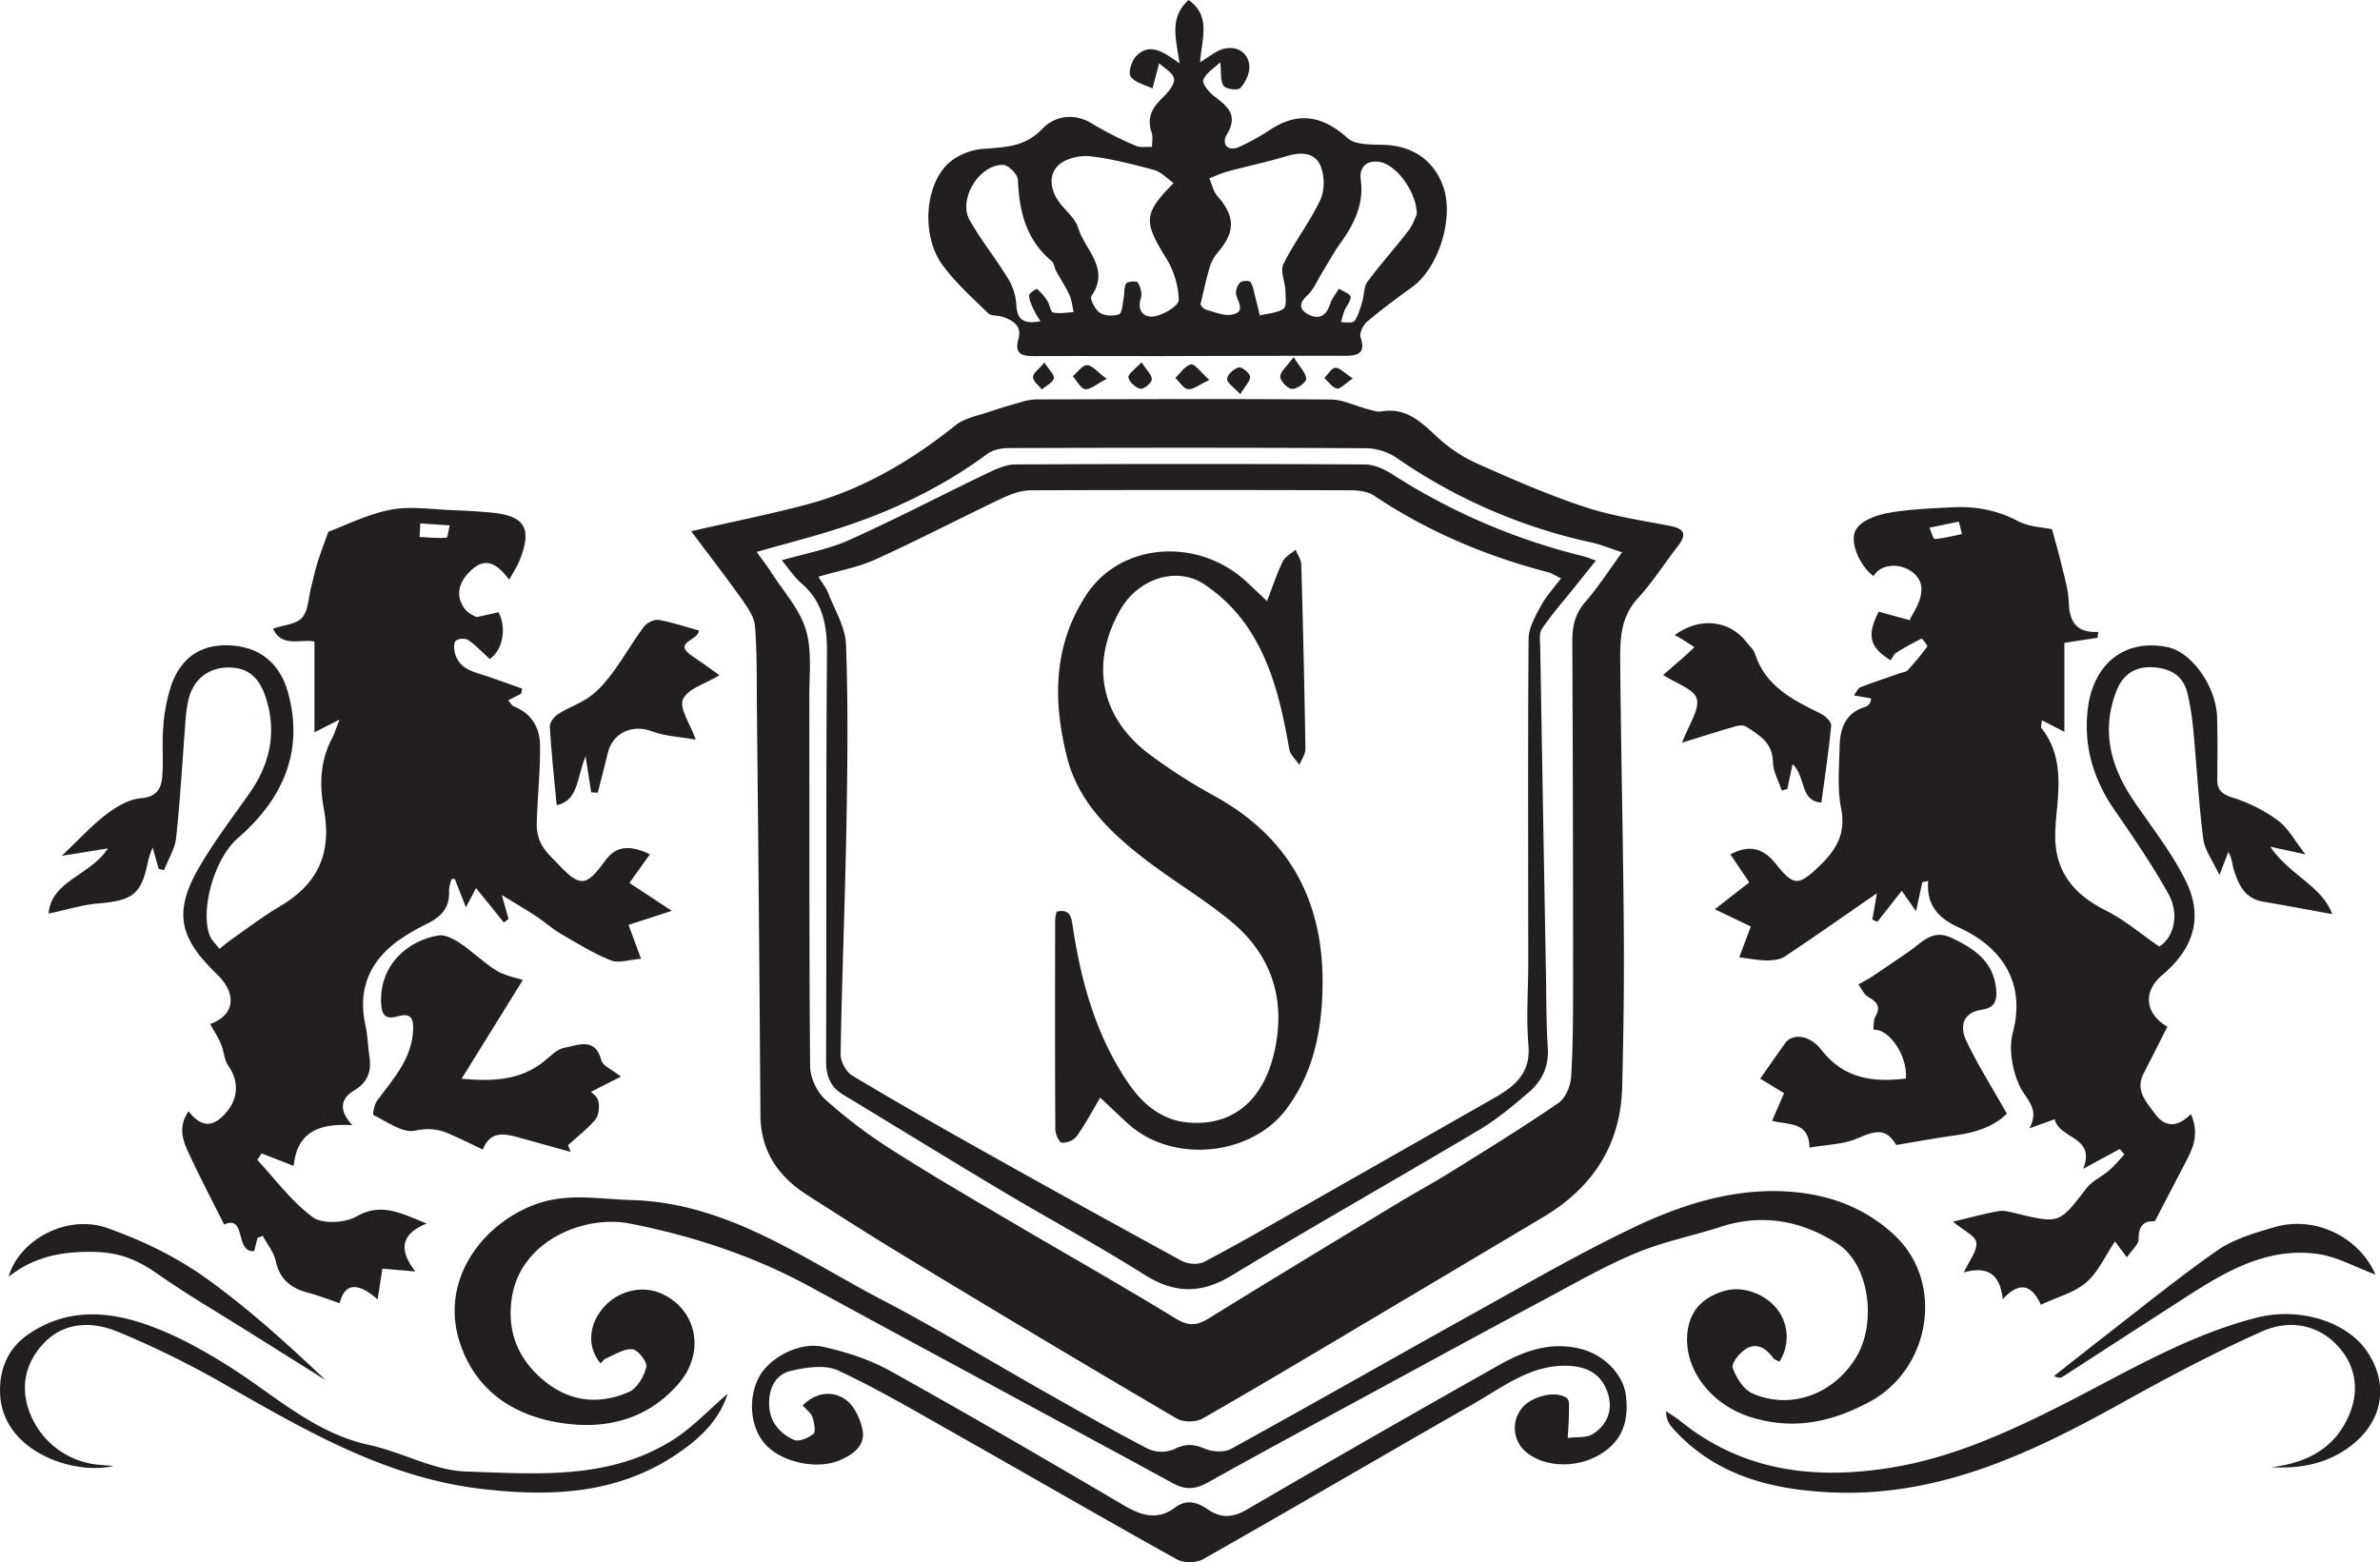
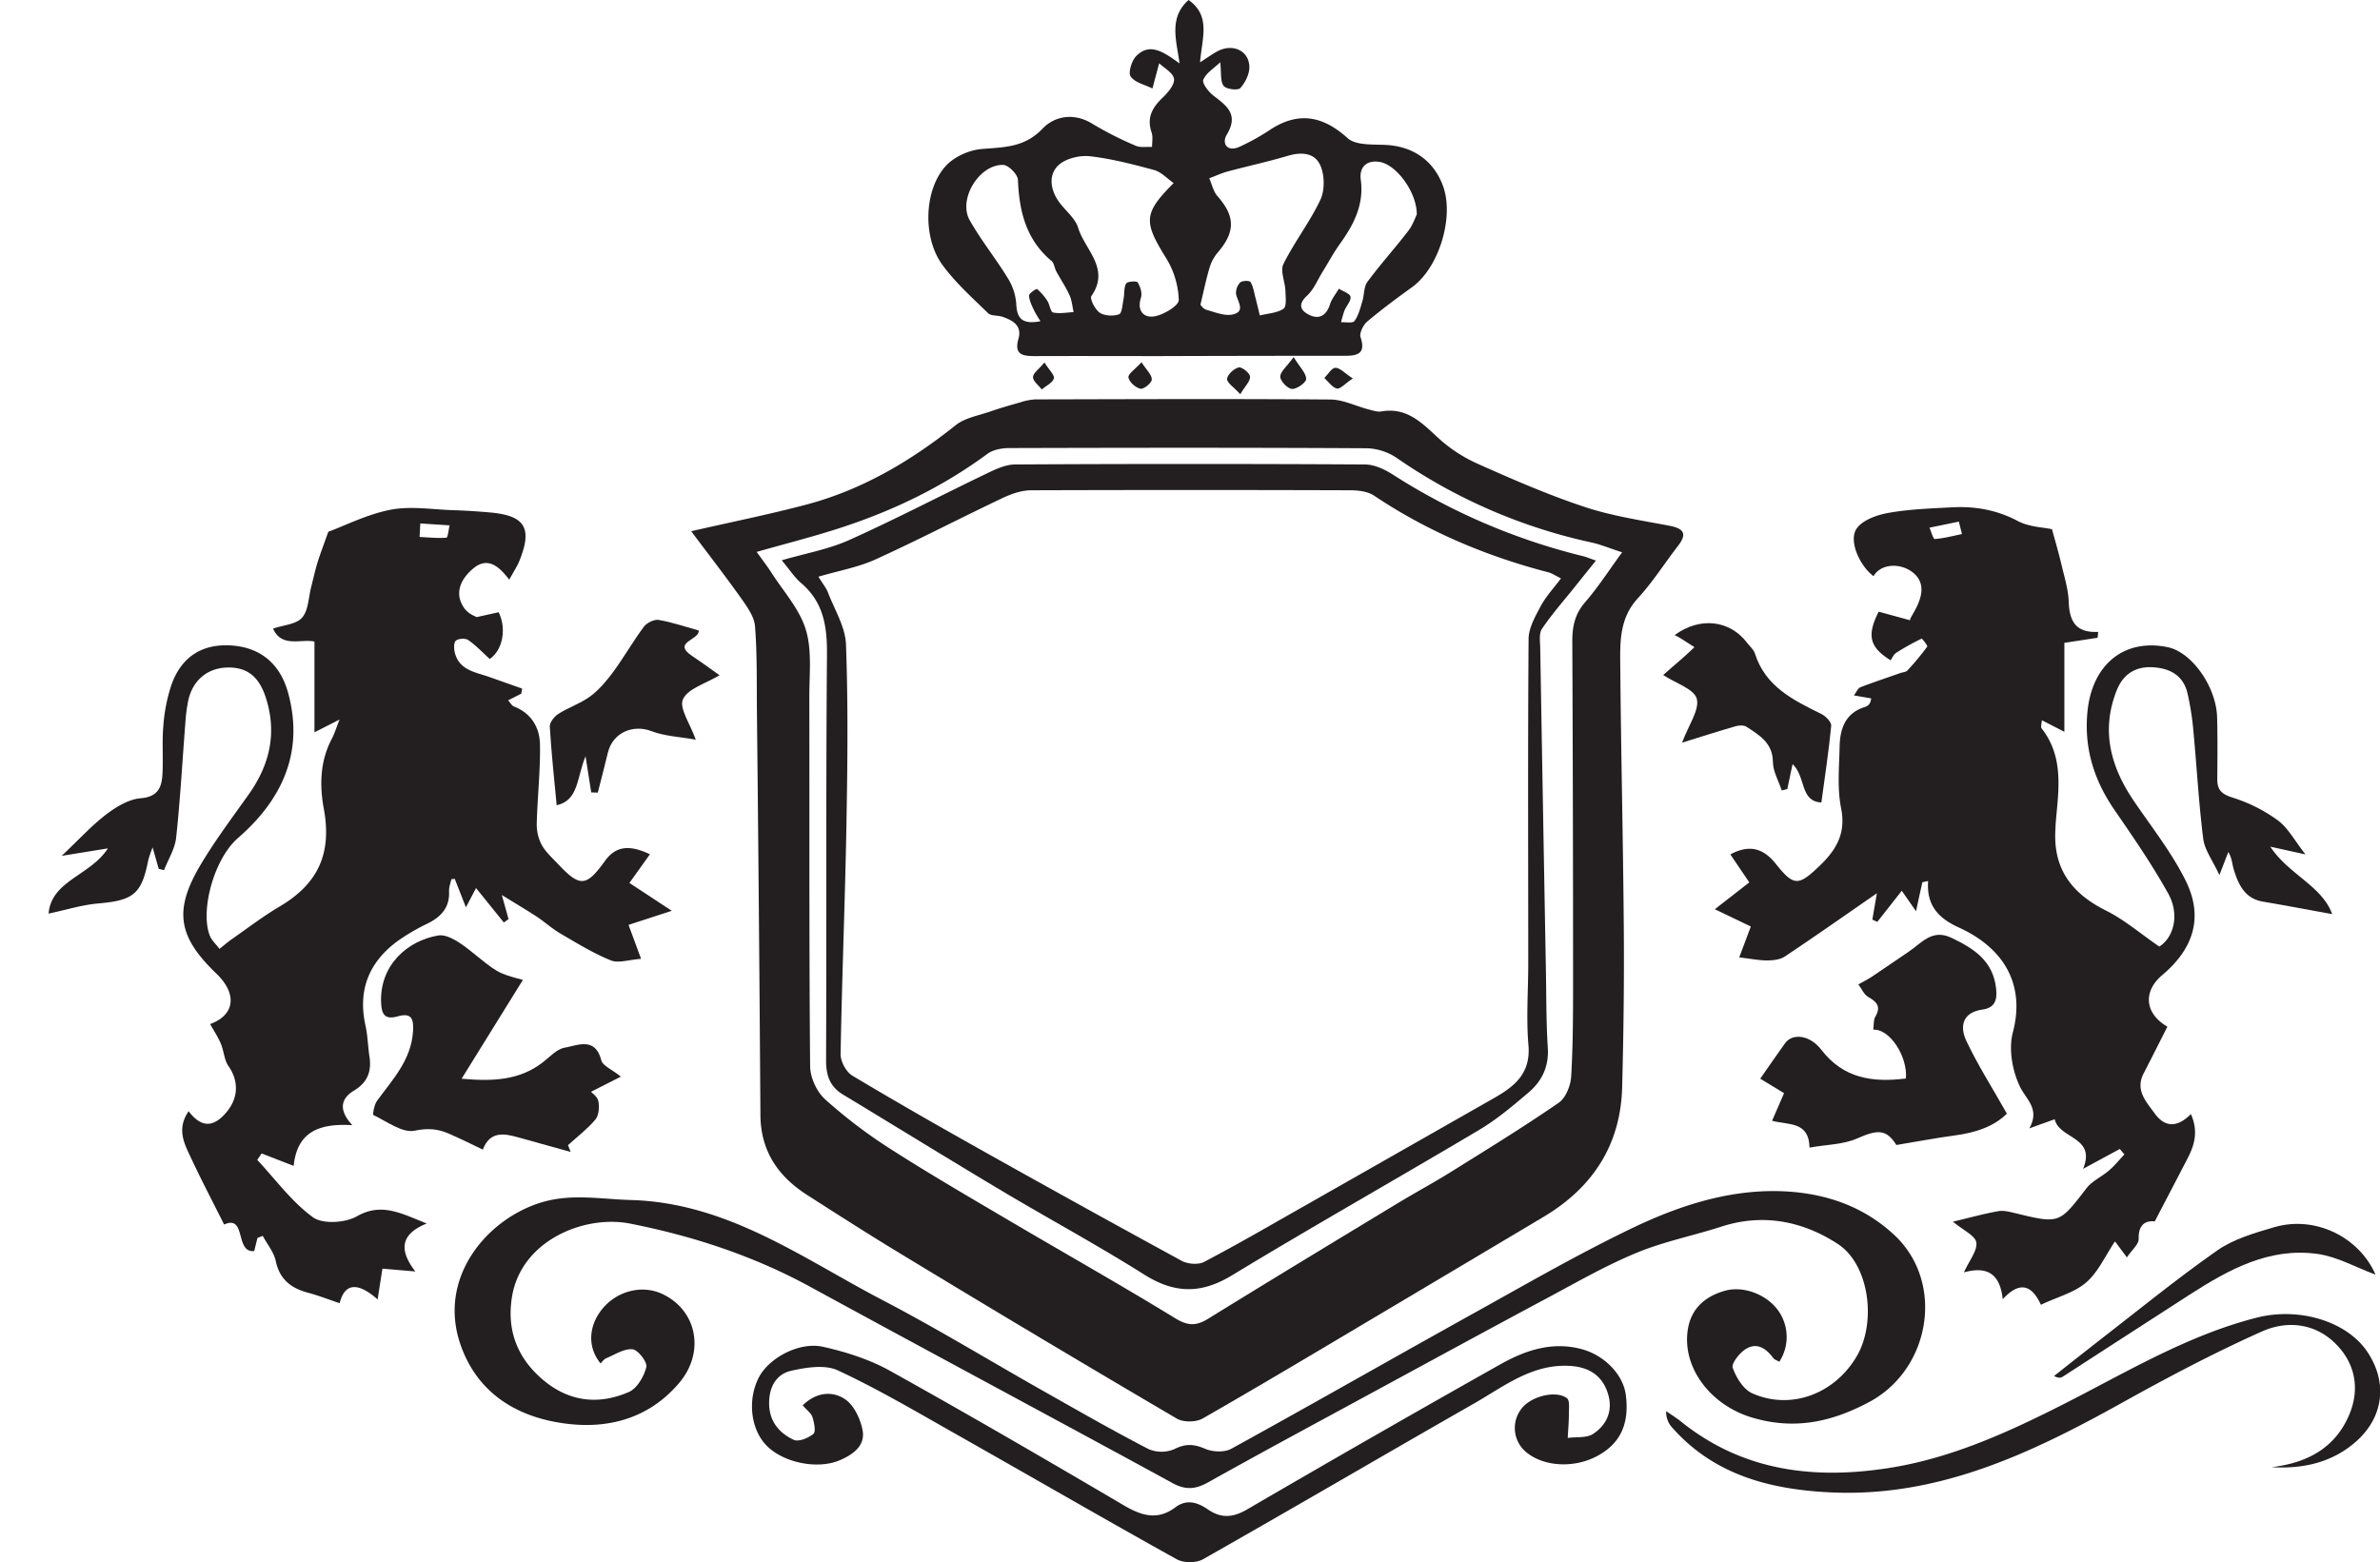
<svg xmlns="http://www.w3.org/2000/svg" id="Lager_1" data-name="Lager 1" viewBox="0 0 1257.15 825.22">
  <defs>
    <style>      .cls-1 {        fill: #231f20;      }    </style>
  </defs>
  <g>
    <path class="cls-1" d="M1254.78,673.38c-10.39-3.85-20.15-9.45-30.5-10.92-25.59-3.64-47.06,8.25-67.7,21.51-22.38,14.38-44.66,28.9-67,43.31-1,.66-2.3.89-4.6-.35,7.29-5.75,14.54-11.54,21.88-17.23,21.32-16.48,42.2-33.6,64.25-49.05,8.71-6.11,19.8-9.3,30.23-12.35,21.47-6.27,44.73,5.1,53.45,25.08Z" />
-     <path class="cls-1" d="M4.52,674.54c5.61-19.72,31-33.22,52-25.84,17.77,6.26,35.45,14.66,50.8,25.48,23,16.23,44,35.4,64.77,55Q151.21,716.08,130.37,703c-15.81-9.94-32-19.33-47.25-30.08-10-7.07-19.61-11.17-32.48-11.53-17.2-.48-32.35,2.18-46.12,13.13Z" />
    <g>
      <path class="cls-1" d="M399.73,291.63c3.18,4.45,5.59,7.53,7.69,10.81,6.35,9.94,14.9,19.26,18.21,30.15,3.36,11,1.84,23.68,1.87,35.61.12,65-.14,130.06.42,195.09.05,5.94,3.48,13.46,7.88,17.44a263.81,263.81,0,0,0,34.7,26.34c20.57,13.19,41.73,25.47,62.79,37.89,29.13,17.18,58.61,33.8,87.45,51.45,6.62,4.05,11,4.21,17.37.3,33.1-20.46,66.41-40.6,99.69-60.76,9.55-5.79,19.41-11.08,28.88-17,19.05-11.88,38.18-23.64,56.65-36.37,3.73-2.57,6.31-9.08,6.59-13.94,1-17,1-34.16,1-51.25q0-89.32-.41-178.65c0-7.9,1.4-14.4,6.79-20.61,6.79-7.82,12.44-16.65,19.52-26.34-6.56-2.14-11.25-4.11-16.12-5.19A287.57,287.57,0,0,1,737.89,242,30,30,0,0,0,722,236.81c-63-.36-125.95-.28-188.92-.1-3.86,0-8.47.85-11.44,3-23.61,17.47-49.69,30-77.44,39.06-14.11,4.62-28.55,8.25-44.51,12.81Zm-34.59-11c21.55-4.93,41.23-8.88,60.59-14,29.56-7.8,55.27-23,79.07-42,4.9-3.9,12-5.06,18.23-7.22,5.23-1.83,10.57-3.35,15.9-4.85A30.38,30.38,0,0,1,546.8,211c52-.12,104-.34,156,.06,6.65.05,13.26,3.45,19.92,5.18,2.28.59,4.77,1.48,7,1.1,12.94-2.21,20.82,5.49,29.3,13.39a77.82,77.82,0,0,0,20.9,14c18.66,8.35,37.49,16.56,56.85,23,14.49,4.83,29.86,7.13,44.94,10,7.68,1.47,9.67,4.16,4.6,10.72-7.11,9.19-13.37,19.14-21.21,27.65-10,10.87-9.34,23.89-9.24,36.74.4,46.13,1.51,92.25,1.86,138.38.21,27.7-.15,55.41-.87,83.1-.79,30.59-15.58,53.09-41.58,68.58q-42.71,25.44-85.45,50.84c-31.46,18.67-62.84,37.48-94.59,55.66-3.52,2-10.23,2.07-13.69,0Q549,706.82,477.14,663.21c-17.16-10.36-34.06-21.19-50.93-32-15.29-9.83-24.42-23.2-24.54-42.19q-.71-107.05-1.86-214.11c-.14-14.7.15-29.44-1-44.07-.38-4.95-4-10-7-14.32-8.43-11.87-17.36-23.38-26.69-35.85Z" />
      <path class="cls-1" d="M1036.34,282.12c-.55-2.18-1.1-4.37-1.66-6.55l-15.51,3.2c.93,2.1,2,6,2.76,6,4.84-.38,9.62-1.65,14.41-2.63Zm-27.22,45.61c-2.18-.3,13.52-16.41.77-25.68-6.62-4.82-16.53-4.16-20.27,2.33-7.4-5.53-13.3-18.82-8.92-25.14,3.16-4.57,10.83-7.23,16.93-8.31,11-1.95,22.33-2.33,33.56-2.92,12.11-.63,23.55,1.36,34.63,7.24,6,3.17,13.51,3.32,18.08,4.33,1.89,7,3.57,12.62,4.9,18.32,1.55,6.66,3.71,13.36,3.94,20.1.35,10.18,3.75,16.45,15.56,15.81-.1,1-.2,2.08-.29,3.11l-17.58,2.69v47l-11.9-6.12c-.1,2-.7,3.58-.13,4.3,10.77,13.69,9.43,29.42,7.87,45.22-.33,3.39-.57,6.79-.66,10.19-.56,19.85,9.55,32.24,26.83,40.87,9.75,4.86,18.25,12.22,28.12,19,7.39-4.57,11.06-16.63,4.68-28.09-8.45-15.17-18.34-29.57-28.21-43.89-10.92-15.83-16.31-32.78-14.4-52.17,2.46-24.94,19.44-38.8,42.47-34,12.62,2.66,25.53,20.77,26,37,.3,11,.17,21.91.1,32.86,0,5.68,2.46,7.8,8.13,9.6a82.25,82.25,0,0,1,23.84,12c5.53,4.1,9,10.9,14.62,18h0l-18.58-4.09c9.76,14.77,27.27,20.67,32.68,35.62-13.06-2.36-24.76-4.59-36.5-6.57-9.7-1.63-13-9-15.48-17-.87-2.82-.88-5.91-2.87-9.23-1.18,3-2.35,6.08-4.72,12.19-3.66-7.92-7.79-13.3-8.53-19.11-2.38-18.86-3.4-37.9-5.19-56.85a147.38,147.38,0,0,0-3.13-20.08c-2.2-9.28-9-13.15-18.13-13.74-9.44-.61-15.91,3.76-19.26,12.18-8.34,21-3.35,40.07,8.81,58.08,9.47,14,20.22,27.49,27.66,42.56,9.46,19.19,4.16,35.84-12.39,49.76-10.25,8.62-9.4,20.23,2.69,27.29-4.15,8.18-8.28,16.44-12.53,24.65-4.6,8.89,1.29,14.93,5.83,21.18,5.56,7.67,12.11,7.37,19.11.34,4,8.9,2,16.15-1.66,23.23-5.54,10.73-11.15,21.43-17.42,33.46-4.16-.43-8.72,1-8.5,9.24.07,2.86-3.58,5.82-6.22,9.78l-6.29-8.45c-5.23,7.77-8.88,16.19-15.13,21.62s-14.9,7.56-24,11.86c-3.69-8-9.64-14.44-20.15-2.92-1.41-12.69-7.41-17.82-20.53-14.19,3-6.52,7.18-11.52,6.56-15.8-.51-3.57-6.74-6.3-12.33-11,8.5-2,16.14-4.14,23.9-5.53,2.88-.52,6.13.36,9.09,1.07,23.31,5.66,23.12,5.55,37.5-13.15,3-3.9,8.09-6.1,11.93-9.43,3-2.56,5.45-5.64,8.14-8.49L1119.7,607l-19.38,10.5c7-17.11-12.58-15.69-15-26.21l-13.39,4.82c5.77-10.39-1.73-15.2-5.08-22.28-3.91-8.28-5.93-19.61-3.66-28.28,7-26.5-5.83-45.24-28.45-55.53-10.73-4.88-17.22-11.58-16.27-24.61l-3.05.68c-1,4.51-2,9-3.34,15.32-2.79-4-4.86-7-7.54-10.81L991.63,487,989,485.84c.69-4,1.37-8,2.39-13.92-16.93,11.7-32.62,22.74-48.58,33.38-2.51,1.67-6.23,2.08-9.39,2.09-4.29,0-8.59-.88-14.74-1.61,1.85-4.89,4.07-10.83,6.13-16.31l-19-9.13L924,466.16l-10-14.79c9.58-5.12,17.08-3.68,23.94,4.9,9.54,12,12,11.87,23.07,1.27,8.87-8.47,14.17-17.18,11.48-30.59-2.1-10.52-1-21.75-.77-32.66.2-9.43,3.06-17.6,13.37-20.81,1.59-.49,3-1.6,3.28-4.53l-9.11-1.58c1.41-1.85,2.12-3.78,3.39-4.28,6.95-2.69,14-5,21.08-7.51,1.29-.45,3-.5,3.81-1.39A142.53,142.53,0,0,0,1018,341.6c.34-.47-2.73-4.35-3-4.2a134.36,134.36,0,0,0-13.47,7.51c-1.28.82-1.95,2.6-2.89,3.91-11.21-7-12.62-13.08-6.3-25.68" />
      <path class="cls-1" d="M940,719.47c-1.57-.91-2.7-1.19-3.24-1.92-3.85-5.18-8.75-8.66-14.8-4.75-3.22,2.09-7.53,7.55-6.71,9.82,1.85,5.15,5.64,11.37,10.29,13.45,20.49,9.13,43.8.25,55.38-19.86,10.34-18,6.41-48.27-10.18-59.05-18.44-12-39.34-16.29-61.41-9.17-14.89,4.81-30.44,7.89-44.82,13.84-16.24,6.71-31.61,15.55-47.16,23.87-30.39,16.25-60.66,32.74-90.95,49.18-29.44,16-59,31.85-88.19,48.19-6.67,3.73-11.88,4.24-18.89.42C555.66,748.75,491.72,714.6,428.1,679.88c-30-16.39-62-26.9-95.3-33.47-24.13-4.75-57.78,8.91-62.43,39.11-2.72,17.66,3.08,32.26,16.74,43.68s29.24,13.08,45.06,6.18c4.34-1.9,8-8.21,9.23-13.18.65-2.53-4.38-9.08-7.29-9.38-4.45-.45-9.33,2.84-13.94,4.75-1.15.48-2,1.77-2.95,2.71-6.69-8.13-6.53-18.92.21-27.89,7.6-10.12,21.18-13.9,32.09-8.94,18.66,8.49,23.17,31,9,47.41C342.64,749.4,321.2,755.12,298.2,752c-25.51-3.44-46.19-16.21-55-41.77-12.15-35.36,14.06-66.29,42.77-75,15.8-4.8,31.31-1.71,47.2-1.27,51.21,1.41,90.67,30.81,133.14,52.95,28.74,15,56.45,31.93,84.68,47.89,18.45,10.43,36.84,21,55.65,30.72a17.32,17.32,0,0,0,13.76,0c6-3,10.38-2.61,16.26-.1,3.94,1.68,10.14,1.94,13.74-.05,43.14-23.74,85.89-48.19,128.94-72.09,27.75-15.41,55.29-31.34,83.91-45,24-11.4,49.57-19.69,76.61-19,22.6.62,43.63,7.2,60.75,23.17,26.85,25.06,19.12,70.85-13.12,88.14-20.33,10.89-39.91,14.85-61.93,8.32-22.2-6.58-37.25-26.67-34-46.72,1.79-11,9.15-17.3,19.4-20.25,9.87-2.84,22.06,1.84,28.23,10.3a24,24,0,0,1,.71,27.09Z" />
      <path class="cls-1" d="M549.61,169.71a57.57,57.57,0,0,1-3.49-5.9c-1.13-2.49-2.49-5.12-2.55-7.72,0-1.16,3.9-3.68,4.23-3.4a27.92,27.92,0,0,1,5.45,6.3c1.26,1.94,1.64,5.79,3,6.09,3.44.75,7.21,0,10.85-.19-.69-3-.92-6.25-2.18-9-2-4.36-4.71-8.36-7-12.58-.95-1.74-1.08-4.26-2.44-5.4C542,126.65,538.34,111.68,537.69,95c-.12-2.85-5-7.78-7.73-7.87-12.66-.41-24,18.07-17.78,29.16,6,10.63,13.77,20.22,20.15,30.65a29.67,29.67,0,0,1,4.47,13.54c.34,8,3.32,11,12.81,9.22Zm198.77-56.4c0-11.87-10.81-26.36-19.68-27.77-6.68-1.06-10.85,2.59-9.92,9.43,1.79,13.28-3.78,23.79-11.1,34-3.31,4.61-6,9.68-9,14.51-2.69,4.34-4.7,9.45-8.33,12.79-5.27,4.84-3,8.08,1.41,10.17,5.28,2.5,9,0,10.79-5.74.94-2.92,3.08-5.46,4.68-8.18,2.17,1.4,5.86,2.57,6.13,4.27.34,2.21-2.18,4.78-3.21,7.3a58.72,58.72,0,0,0-1.78,6.16c2.44-.15,6.15.62,7.07-.64,2.12-2.92,3.06-6.77,4.15-10.33s.72-7.71,2.69-10.37c6.83-9.24,14.56-17.81,21.58-26.92,2.39-3.1,3.68-7,4.5-8.67ZM634.1,161c.1.09,1.4,2.17,3.14,2.66,4.6,1.3,9.77,3.47,14,2.45,6.82-1.63,2.43-6.75,1.66-10.8a7.86,7.86,0,0,1,2.21-6.09c1.05-1,4.91-1.06,5.42-.24,1.43,2.3,1.83,5.27,2.54,8,.84,3.21,1.59,6.44,2.38,9.67,4.25-1.07,9.12-1.25,12.53-3.57,1.71-1.17,1.09-6.23,1-9.51-.2-4.76-2.85-10.47-1.06-14.08,5.78-11.64,13.92-22.13,19.49-33.86,2.35-5,2.3-12.57.23-17.74-2.91-7.29-10.1-7.75-17.58-5.52-10.41,3.1-21.06,5.38-31.55,8.2-3.33.89-6.5,2.4-9.75,3.62,1.41,3.18,2.15,7,4.34,9.44,9.37,10.63,9.51,18.8.17,29.73A22,22,0,0,0,639,141.1c-1.76,5.81-3,11.79-4.91,19.87ZM619.92,96.7c-3.57-2.48-6.58-5.87-10.24-6.87-11.11-3-22.39-5.94-33.8-7.27-5.3-.62-12.32,1-16.27,4.27-5.75,4.83-5,12.5-.93,18.8,3.3,5.15,9.18,9.25,10.83,14.74,3.48,11.57,17.08,21.43,7,36-1,1.41,1.91,7.15,4.4,8.83s7.18,1.92,10.18.83c1.6-.58,1.81-5.29,2.4-8.19.54-2.71.09-5.86,1.36-8.07.64-1.1,5.58-1.43,6.09-.59,1.37,2.24,2.49,5.65,1.74,8-2.29,7.16,1.59,10.89,7.16,9.93,4.87-.84,12.85-5.66,12.81-8.63a44.88,44.88,0,0,0-6.62-22c-12-19.38-12.18-23.58,3.87-39.74ZM612.3,33.39l-3.56,13.36c-4-2-9.25-3.11-11.5-6.32-1.42-2,.51-8.35,2.91-10.79,7.14-7.24,14.25-2.37,22.93,3.87-1.85-12.78-5.67-24.2,4.74-33.51,11.9,8.4,7.11,20.05,6.06,32.94,4.09-2.62,6.59-4.48,9.32-5.91,7.91-4.15,16.47-.31,16.73,8.17.12,3.83-2.14,8.43-4.79,11.33-1.24,1.36-7.46.61-8.79-1.16-1.83-2.43-1.15-6.74-1.8-12.47-3.27,3.14-7.46,5.64-8.95,9.24-.75,1.82,2.79,6.44,5.42,8.44,7.12,5.41,13.36,10,7,20.51-2.77,4.58,0,9.33,6.55,6.53a120.18,120.18,0,0,0,16.86-9.42c14.65-9.35,27.45-6.93,40.4,4.78,4.27,3.85,13.09,3.27,19.88,3.57,14.46.65,25.46,8.07,30.48,21.61,6.11,16.47-2.14,43.3-16.25,53.5-8.09,5.85-16.14,11.78-23.75,18.23-2.12,1.79-4.26,6.09-3.52,8.28,2.76,8.21-1.1,9.79-7.89,9.8q-49.21,0-98.43.16c-21.88,0-43.75-.09-65.62,0-6.37,0-11.18-.6-8.78-9.1,2-7-2.93-9.77-8.39-11.66-2.49-.87-6-.32-7.63-1.9-8.41-8.23-17.37-16.2-24.22-25.65-10.61-14.65-9.56-40.07,2.17-52.47,4.4-4.65,12-8,18.43-8.61,11.86-1,22.74-.68,32.33-10.73,6.4-6.71,16.66-8.68,26.47-2.56A181.62,181.62,0,0,0,599.92,77c2.48,1.1,5.72.46,8.61.62,0-2.55.56-5.32-.23-7.61-2.64-7.64.19-13,5.64-18.23,2.87-2.75,6.58-7,6.2-10.12s-5.33-5.81-7.84-8.24Z" />
      <path class="cls-1" d="M424.06,742.38c7.38-7.2,15.87-7.48,22.25-3.23,4.76,3.17,8.2,10.46,9.32,16.46,1.52,8.21-5.12,12.86-12.07,15.83-12,5.12-30.4,1.14-39.05-8.17-8.07-8.68-9.66-23.9-3.72-35.51,5.27-10.28,21.3-19.1,34-16.25,12.15,2.71,24.52,6.67,35.34,12.69,41.52,23.08,82.55,47,123.53,71.08,9.29,5.44,17.77,8.13,27.23,1,5.84-4.39,11.62-2.67,17.07,1.09,6.94,4.79,13.16,4.5,20.77.05Q725.14,758.7,792.1,721c13.29-7.52,27.42-12.45,43.15-8.32,12.2,3.2,22.18,13.47,23.55,24.38,1.91,15.13-2.89,25.46-14.86,32-12.27,6.71-28.42,5.89-37.79-1.91a16.54,16.54,0,0,1-2.44-23c4.9-6.48,18.18-9.9,24-5.45,1.52,1.17,1,5.29,1,8.05,0,4.3-.39,8.6-.61,12.9,4.55-.63,10,.14,13.45-2.15,7.81-5.18,10.77-13.25,7.38-22.48-3.33-9.05-10.45-12.92-19.86-13.43-19.93-1.1-34.74,10.91-50.55,19.93-47.79,27.27-95.25,55.11-143.11,82.25-3.58,2-10.29,2-13.91-.05-39.11-21.75-77.84-44.21-116.8-66.23-20.48-11.58-40.82-23.59-62.1-33.51-6.81-3.18-16.75-1.61-24.71.2s-11.69,8.68-11.63,17.3c.07,9.45,5.34,15.58,13,19.17,2.56,1.2,7.76-.94,10.4-3.15,1.39-1.17.38-6-.51-8.82-.65-2.07-2.9-3.63-5.16-6.26Z" />
      <path class="cls-1" d="M1060.06,588.33c-6.69,6.73-16.38,10-27.13,11.46-10.11,1.35-20.14,3.26-31.23,5.1-5.23-8.23-9.59-8.39-20.71-3.46-7.33,3.25-16.12,3.22-25.18,4.83-.23-13.91-11-11.87-19.78-14.15,2.27-5.21,4.32-10,6.34-14.59l-12.59-7.66c4.94-7.07,9-13,13.12-18.73,3.92-5.44,13.09-4.42,19.14,3.45,11.78,15.3,27.34,17.37,44.68,15.18,1-11.69-8.57-26.32-17.21-25.78.32-2.36,0-5,1-6.74,3.14-5.28,1.09-7.88-3.65-10.53-2.28-1.27-3.53-4.38-5.25-6.66,2.45-1.39,5-2.63,7.32-4.18,6.46-4.28,12.78-8.76,19.23-13.06,6.8-4.54,12.32-12.26,22.56-7.4,11.9,5.65,22.11,12.22,23.67,26.95.64,6.09-.75,10.1-7.3,11-10.55,1.51-12,8.92-8.48,16.45,6,12.72,13.62,24.67,21.43,38.48Z" />
      <g>
        <path class="cls-1" d="M255,607.31c-6.29-3-12-5.86-17.91-8.42s-11.12-3-18.12-1.55c-6.48,1.32-14.6-4.87-21.74-8.28-.5-.24.44-5.48,1.93-7.52,8.16-11.2,17.9-21.3,19-36.45.49-7-.9-10.19-8.06-8.16-6.62,1.87-8.51-.84-8.79-7-.92-20.1,14-33,30.15-35.72,5.1-.86,12.09,4.16,16.95,8.06,14.28,11.45,14,11.76,27.79,15.41-10.38,16.75-20.73,33.42-32.37,52.2,16.89,1.54,30.53.75,42.71-8.52,3.77-2.87,7.44-7.11,11.67-7.86,7-1.24,16.2-5.9,19.44,6.72.72,2.83,5.41,4.65,10.31,8.56l-15.8,8c.52.61,3.46,2.56,3.92,5,.59,3.09.26,7.46-1.59,9.68-4.2,5-9.58,9.07-14.47,13.51.47,1.2.94,2.39,1.4,3.59l-27.84-7.75c-7.55-2.1-14.81-3.26-18.55,6.52Z" />
        <path class="cls-1" d="M1199.68,775.12c18.79-2.19,33.78-10,41.26-27.85,5.6-13.37,3.27-26.71-7-37.15-11.09-11.24-26-12.61-39.18-6.7-25.21,11.26-49.73,24.22-73.88,37.66-48.21,26.83-97.37,50.2-154.51,47.31-31.53-1.59-60.93-9.19-83-34.1a12.08,12.08,0,0,1-3.28-8.78c2.6,1.8,5.33,3.46,7.79,5.44,32.5,26.19,70,30.77,109.59,24.63,32.76-5.09,62.53-18.57,92-33.49,33.42-16.94,65.75-36.62,102.63-46,22.37-5.67,47.38,1.93,58.22,17.86,10.71,15.75,9.11,34.1-5.42,47.24-12.68,11.46-28.47,14.95-45.11,13.9Z" />
-         <path class="cls-1" d="M384.4,736.18C379.82,750.59,369.51,760,358,767.85c-31.6,21.6-67,23-103.49,18.76-50-5.87-92.25-30.38-134.79-54.66A489.71,489.71,0,0,0,61.88,703.4c-12.85-5.22-27.5-5.3-38.38,5.84-9,9.27-12.66,21-8.84,34A43.19,43.19,0,0,0,52,773.81c2.33.23,4.67.38,7.89.64-20.27,5-58.31-7.21-59.82-37.81-.62-12.39,3.64-24.14,15.12-31.9,19.39-13.09,39.94-12.49,60.89-5.4,16.16,5.48,30.77,13.6,45.4,22.84,23.67,15,44.74,35,73.63,41.21,17.21,3.71,33.82,13.39,50.91,14,37.16,1.21,75.64,4.65,109.42-16.7,10.43-6.59,19.08-16,29-24.46Z" />
      </g>
      <path class="cls-1" d="M380.05,356.72c-7.36,4.47-16.7,7-19.31,12.71-2.13,4.6,3.81,12.93,6.78,21.33-8.51-1.53-16.39-1.81-23.34-4.48-9.89-3.79-20.55.78-23.09,11.35-1.7,7.05-3.54,14.06-5.32,21.1l-3.48-.11c-.82-5.24-1.64-10.47-3-19.1-4.67,11.33-3.64,23.37-15.25,25.88-1.32-14.14-2.83-27.82-3.63-41.54-.13-2.2,2.39-5.36,4.54-6.73,5.45-3.47,11.86-5.55,17-9.38,4.68-3.5,8.62-8.25,12.11-13,5.62-7.66,10.34-16,16-23.6,1.57-2.1,5.44-4.06,7.85-3.66,7.18,1.23,14.17,3.66,21.21,5.61.29,5.16-14.53,6.15-3.32,13.6,5,3.29,9.74,6.86,14.22,10Z" />
      <path class="cls-1" d="M878.51,356.59c3-2.62,6.82-5.89,10.59-9.21,2-1.78,4-3.66,5.94-5.49-2.61-1.67-5.21-3.35-7.83-5-.81-.5-1.7-.89-2.65-1.38,13.26-9.75,29.07-8,38.21,4,1.45,1.91,3.53,3.62,4.21,5.77,5.56,17.49,20.28,24.61,35.07,31.9,2.31,1.13,5.4,4.29,5.22,6.24-1.27,13.37-3.32,26.66-5.19,40.53-11.46-.58-8.05-13.56-15.22-20.29-1.12,5.29-2,9.24-2.78,13.18l-2.94.75c-1.64-5-4.6-10-4.66-15.06-.12-10.1-7.16-14.11-13.94-18.57-1.38-.91-3.91-.82-5.66-.32-9,2.59-17.94,5.46-28.38,8.7,3.57-9.61,9.31-17.39,7.75-23.21-1.37-5.12-10.91-8.05-17.74-12.53Z" />
      <path class="cls-1" d="M683.31,188.66c3.35,5.41,6.57,8.43,6.65,11.52,0,1.86-4.88,5.41-7.45,5.3-2.33-.1-6.21-4.09-6.26-6.44-.06-2.63,3.41-5.34,7.06-10.38Z" />
-       <path class="cls-1" d="M584.57,200.16c-5.55,2.83-8.73,5.82-11.4,5.42-2.45-.38-4.33-4.42-6.47-6.84,2.5-2.1,5-5.86,7.49-5.86,2.69,0,5.36,3.54,10.38,7.28Z" />
-       <path class="cls-1" d="M638.76,200.73c-5.43,2.53-8.5,5.18-11.26,4.88-2.4-.26-4.45-3.84-6.66-6,2.72-2.54,5.14-6.42,8.27-7.12,1.93-.42,4.94,4,9.65,8.19Z" />
      <path class="cls-1" d="M655.11,208.24c-3.38-3.72-7.12-6.07-6.94-8.09.2-2.31,3.61-5.44,6.14-6.05,1.64-.39,5.86,3,6,4.86.14,2.44-2.63,5-5.17,9.28Z" />
      <path class="cls-1" d="M603,191.42c2.63,4.1,5.49,6.63,5.4,9.07-.06,1.83-4.28,5.25-6,4.88-2.58-.56-6-3.6-6.34-6-.26-1.88,3.58-4.33,6.92-8Z" />
      <path class="cls-1" d="M551.68,191.49c2.46,3.94,5.5,6.76,5,8.45-.75,2.36-4.16,3.89-6.42,5.78-1.67-2.17-4.65-4.36-4.62-6.49s3.12-4.2,6.07-7.74Z" />
      <path class="cls-1" d="M714.56,199.94c-4.18,2.8-6.69,5.74-8.39,5.33-2.51-.61-4.45-3.59-6.62-5.57,1.93-1.93,3.82-5.35,5.81-5.4,2.37-.06,4.81,2.77,9.2,5.64Z" />
      <path class="cls-1" d="M432.3,304.68c2.3,3.74,4.05,5.82,5,8.22,3.49,9.14,9.24,18.3,9.57,27.61,1.16,31.75.8,63.57.23,95.35-.72,40.34-2.38,80.68-3.08,121-.06,3.85,2.9,9.41,6.15,11.36,23.35,14,47,27.48,70.8,40.81q51.43,28.83,103.2,57.05c3.2,1.73,8.76,2.19,11.83.58,17.21-9,34-18.78,50.93-28.38Q738.14,609.17,789.34,580c10.89-6.19,19.29-13.13,18-27.9-1.23-14.24-.1-28.67-.1-43,0-57.15-.25-114.29.18-171.44,0-5.83,3.47-11.93,6.36-17.36,2.71-5.09,6.81-9.46,10.75-14.75-3.47-1.72-4.88-2.73-6.45-3.14-33-8.56-63.9-21.57-92.31-40.58-3.36-2.25-8.38-2.81-12.64-2.82q-84.2-.28-168.38,0c-5.14,0-10.6,1.92-15.33,4.17-22.42,10.63-44.44,22.12-67,32.38-9.08,4.13-19.24,5.91-30.12,9.11Zm410.75-8.61c-4.43,5.52-8.18,10.18-11.91,14.85-5.63,7-11.63,13.83-16.65,21.29-1.64,2.44-1,6.61-.92,10q1.44,85.17,3,170.35c.25,13.66.13,27.36,1,41,.64,9.88-3.09,17.55-10.1,23.54-8.25,7-16.65,14.16-25.93,19.68-43.43,25.85-87.48,50.69-130.69,76.91-16.4,10-30.44,9.75-46.5-.37-24.51-15.46-50.07-29.25-75-44.11-28.12-16.77-56-34-84-50.92-6.93-4.18-9-10-9-18,.28-71.5-.12-143,.47-214.48.12-14.8-1.76-27.6-13.55-37.69-3.54-3-6.17-7.15-10.35-12.12,12.6-3.68,24.71-5.8,35.58-10.68,24.51-11,48.37-23.5,72.61-35.13,4.74-2.27,10-4.79,15.08-4.82q92.38-.51,184.77,0c5,0,10.49,2.6,14.85,5.41a332.63,332.63,0,0,0,100.25,43c1.86.46,3.65,1.24,7,2.39Z" />
-       <path class="cls-1" d="M581.16,579.87c-4.72,7.89-8.19,14.54-12.54,20.54a9.62,9.62,0,0,1-7.77,3.24c-1.5-.22-3.4-4.51-3.41-7-.21-36.95-.15-73.9-.09-110.85a23.49,23.49,0,0,1,.8-4.21c7.2-1.58,7.74,2.87,8.52,8,4.43,29.3,12.27,57.46,29.15,82.35,7.79,11.47,17.9,20,32.25,21.12,23.72,1.84,40-12.39,45.49-39.26,5.53-27.31-2.63-50.32-24.08-67.7-14.55-11.8-30.86-21.42-45.67-32.93-18-14-34.34-30-40.15-53-7.47-29.6-7.56-58.64,10-85.69,18.42-28.36,59.75-30.78,85.21-6.73l10.39,9.81c3.17-8.19,5.31-14.84,8.35-21,1.25-2.55,4.44-4.14,6.75-6.17,1,2.62,3,5.21,3,7.85q1.41,48.71,2.2,97.42c0,2.79-2.08,5.62-3.2,8.43-1.84-2.76-4.83-5.32-5.35-8.31-3.95-22.69-9-45.15-22-64.42a84.37,84.37,0,0,0-22.88-22.67c-15-9.87-35.25-2.79-44.58,13.84-15.86,28.24-10.25,56.69,15.79,76.1a286,286,0,0,0,33.61,21.57c43.87,24,60.54,61.71,57.28,110.09-1.35,20.21-6.43,39.09-18.69,55.54-18.82,25.25-60.73,29-83.93,7.6-4.45-4.11-8.85-8.29-14.44-13.53Z" />
      <path class="cls-1" d="M222,276.53q-.18,3.57-.37,7.14c4.73.23,9.49.76,14.17.38.74-.05,1.14-4.23,1.7-6.51l-15.5-1ZM251.81,326l11.56-2.56c4.3,8.52,2.22,20-4.68,24.68-3.77-3.4-7.26-7.13-11.36-10-1.5-1-5.15-.83-6.52.34-1.18,1-1.09,4.32-.56,6.36,2.37,9.32,10.9,10.25,18.18,12.81l17.35,6.14c-.14.89-.29,1.79-.44,2.68L268.39,370c1.33,1.42,2,2.82,3.12,3.24,9.15,3.57,13.54,11.11,13.71,20,.26,13.92-1.35,27.88-1.7,41.83a23.1,23.1,0,0,0,2.57,11.19c2.09,3.81,5.55,6.9,8.6,10.13,11.71,12.42,14.94,12.19,24.91-1.62,5.56-7.71,12.73-8.7,23.7-3.46l-10.83,15.14,22.38,14.72L332,488.61c2.36,6.37,4.69,12.69,6.63,17.94-6.47.46-12,2.45-16,.81-9.27-3.77-17.94-9.11-26.63-14.19-4.4-2.57-8.23-6.1-12.51-8.92-5.55-3.65-11.29-7-18.42-11.42,1.3,4.67,2.43,8.7,3.55,12.72l-2.49,1.8c-4.72-5.86-9.44-11.71-14.69-18.2l-5.33,10.19-5.91-15.06-1.8.22c-.43,2.12-1.3,4.27-1.2,6.37.4,8.38-4,13.29-11,16.85A112.32,112.32,0,0,0,210.23,497c-15.33,11.18-21.36,26.06-17.15,44.91,1.18,5.28,1.22,10.8,2.06,16.17,1.24,7.91-1,13.78-8.21,18.11s-8,10.52-.81,18.23c-17-1-29.12,3.06-31,21.51l-16.93-6.58-2.3,3.42c9.64,10.32,18.2,22.13,29.41,30.3,5.11,3.73,17,3,23.1-.45,13-7.41,23.06-1.82,37,3.76-13.58,5.49-15,13.71-6,25.32L202,670.22c-.68,4.36-1.49,9.54-2.53,16.25-9.82-8.63-17.21-9.38-20.06,2-6.25-2.1-11.35-4.11-16.61-5.5-9-2.39-15.06-7-17.15-16.78-1-4.71-4.5-8.88-6.87-13.29L136,654c-.6,2.41-1.19,4.81-1.71,6.91-10.34,1.16-4-19.42-15.9-14-5.88-11.75-11.94-23.31-17.47-35.11-3.51-7.49-7.81-15.28-1.28-24.75,6.64,8.77,13,8.55,19.57,1,6.78-7.72,7.08-16.81,1.45-24.89-2.27-3.24-2.35-7.93-4-11.75C115.2,547.89,113,544.59,111,541c13.29-4.86,14.27-16.11,3.35-26.59C94,494.86,91.6,481,106,456.8c7.66-12.9,16.78-25,25.46-37.24,10.89-15.42,14.88-31.9,9.15-50.37-3.52-11.4-9.71-16.73-20.32-16.55s-18.5,6.63-20.89,17.57a90.74,90.74,0,0,0-1.53,12.21c-1.57,20-2.66,40.12-4.82,60.09-.63,5.89-4.19,11.47-6.4,17.19L83.84,459l-3.23-11.31a63.44,63.44,0,0,0-2.24,6.49c-3.57,18.21-7.85,21.5-26.56,23.12-8.52.74-16.87,3.39-26.14,5.35,1.41-17.44,22.13-20.1,31.31-34.45l-24.39,3.93c9.34-8.83,15.89-16.06,23.52-21.88,5.26-4,11.86-8,18.14-8.54,9-.71,11.13-5.54,11.54-12.46.51-8.52-.28-17.15.48-25.64a88.66,88.66,0,0,1,4.32-21.91C95.93,346.78,107,340,122.18,341c15.59,1,25.86,9.92,30,25,8.67,31.67-3.49,56.75-26.45,76.7-12.81,11.13-19.95,38.25-15,51.38,1,2.67,3.44,4.82,5.21,7.2,2.23-1.76,4.37-3.64,6.7-5.26,8.32-5.8,16.41-12,25.13-17.16,20.51-12.1,27.57-28.27,23.27-51.59-2.3-12.48-2-25.21,4.25-37,1.36-2.57,2.19-5.41,4.06-10.13l-13.25,6.73V338.94c-7-1.57-17.36,3.45-21.85-6.86,5.58-1.91,12.28-2.26,15.33-5.78,3.35-3.85,3.35-10.63,4.78-16.14,1.1-4.25,2-8.56,3.28-12.75,1.52-4.91,3.39-9.72,5.78-16.48,8.91-3.28,20.56-9.24,32.9-11.64,10.59-2.05,22-.11,33,.24,6.48.21,13,.62,19.41,1.19,18.63,1.63,22.64,8.2,15.62,25.6-1.23,3-3.12,5.82-5.36,9.92-5.56-7.27-11.45-12.2-19-5.93-5.82,4.81-9.52,11.62-6.18,18.54,1.74,3.63,3.86,5.41,8,7.15Z" />
    </g>
  </g>
</svg>